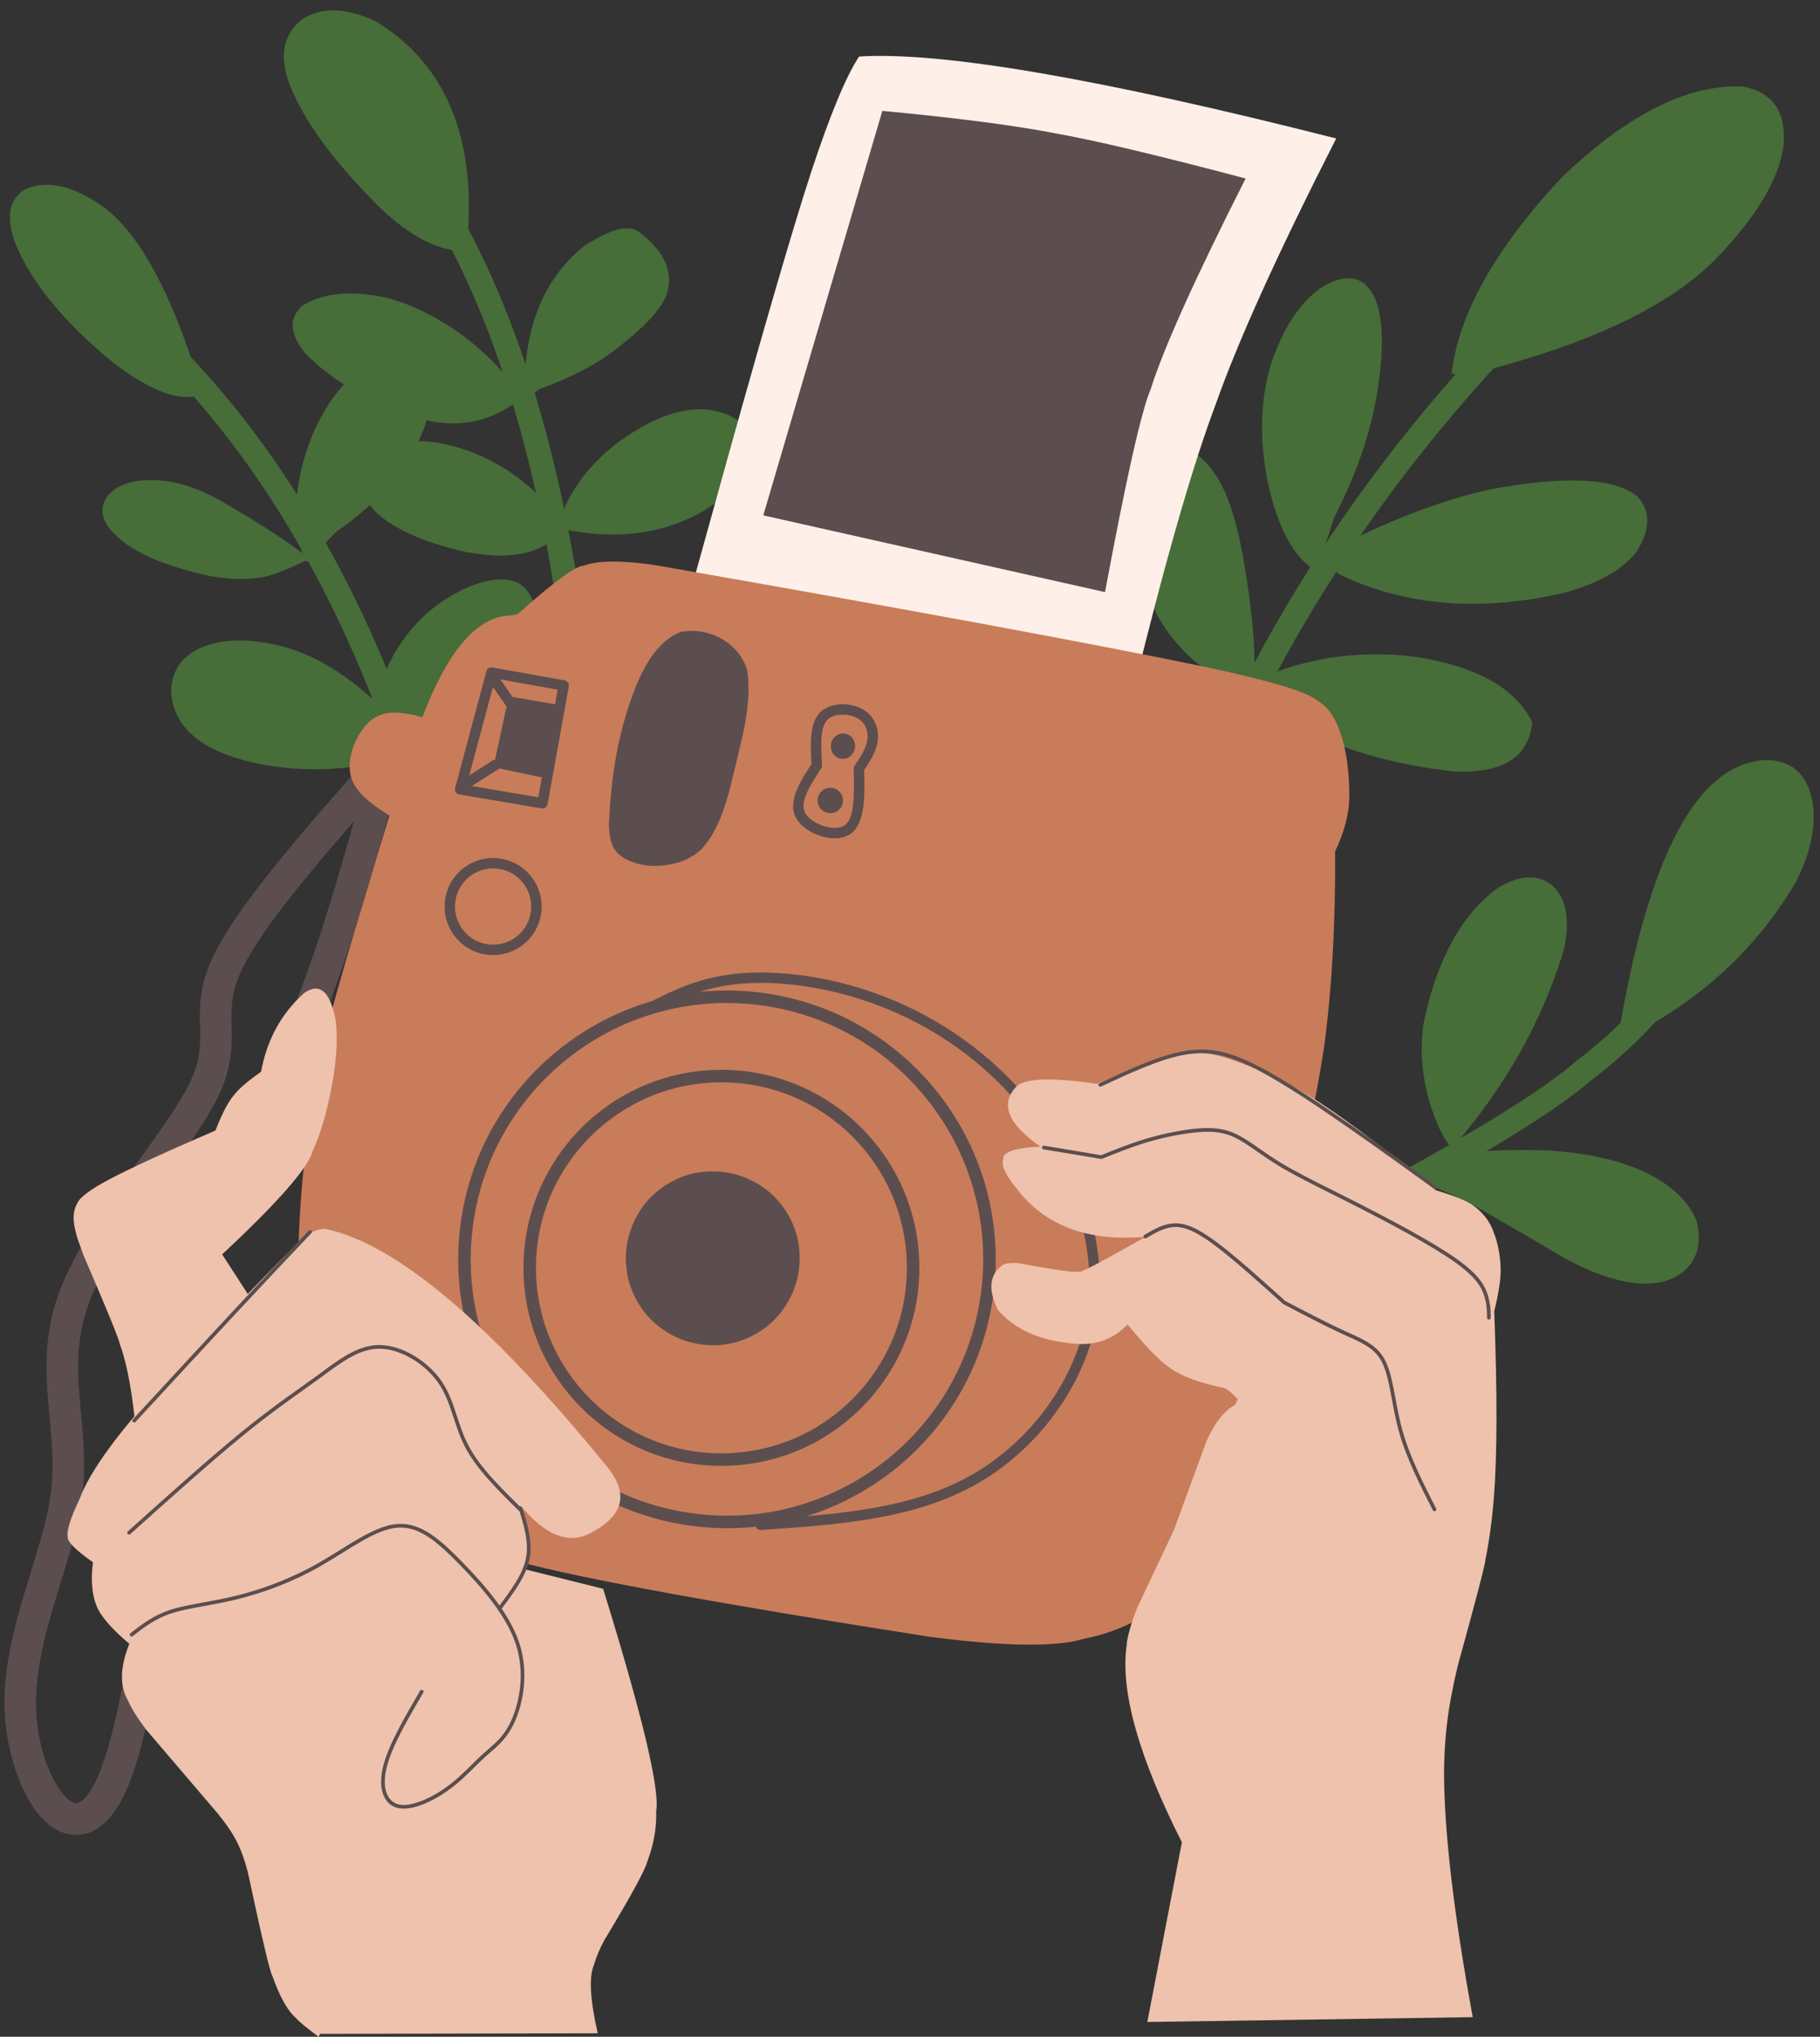
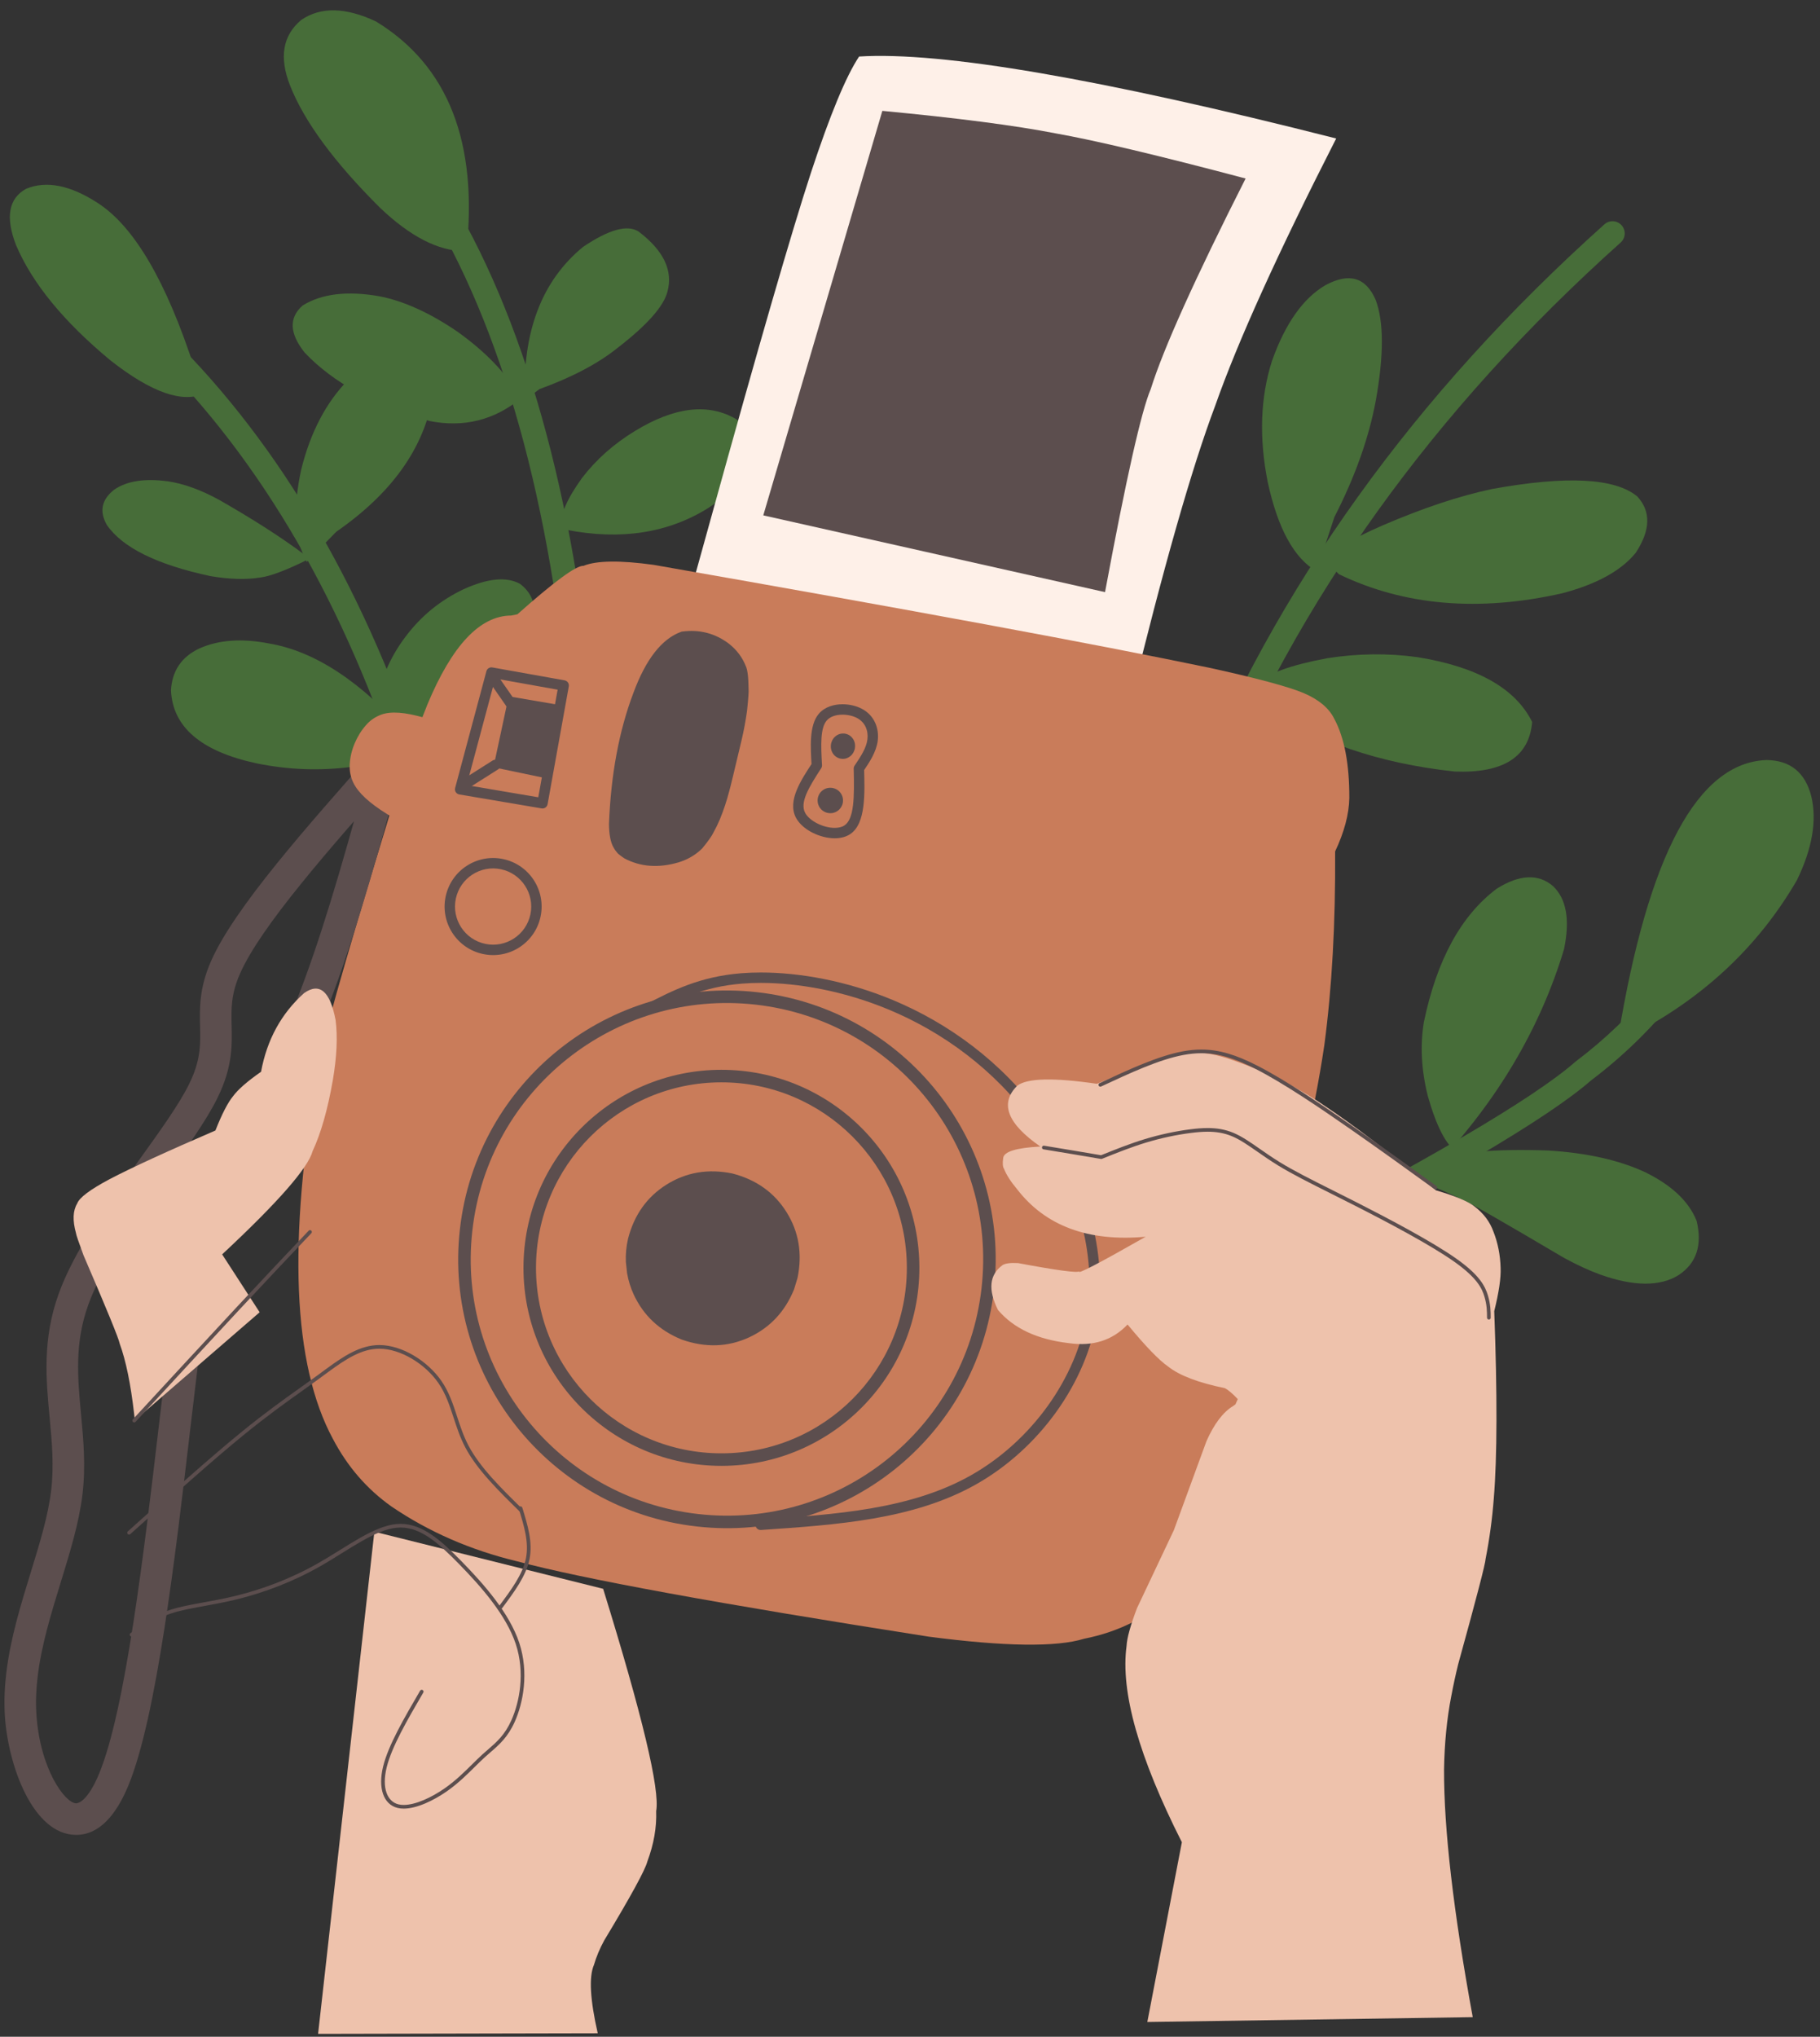
<svg xmlns="http://www.w3.org/2000/svg" height="2770.6" preserveAspectRatio="xMidYMid meet" version="1.0" viewBox="-707.6 -211.0 2476.7 2770.6" width="2476.7" zoomAndPan="magnify">
  <rect x="-707.6" y="-211.0" width="2476.7" height="2770.6" fill="#333333" stroke="none" />
  <g>
    <g fill="#476d39" id="change1_11">
      <path d="M780.682,1809.179L780.682,1809.179Q747.987,1652.965,787.545,1348.727C787.555,1348.65,787.565,1348.576,787.576,1348.5L787.576,1348.5Q824.082,1095.094,910.603,880.843L910.599,880.854Q1087.614,441.624,1475.695,94.182C1482.521,88.071,1493.008,88.651,1499.118,95.476C1505.229,102.302,1504.649,112.788,1497.824,118.899L1497.824,118.899Q1115.497,461.189,941.369,893.255L941.365,893.265Q856.347,1103.796,820.413,1353.231L820.444,1353.004Q781.61,1651.669,813.154,1802.383C815.03,1811.35,809.283,1820.141,800.316,1822.017C791.349,1823.894,782.559,1818.146,780.682,1809.179 Z" />
    </g>
    <g fill="#476d39" id="change1_5">
      <path d="M-217.022,-101.739L-217.022,-101.739Q184.703,298.659,102.046,1498.467C101.417,1507.606,93.497,1514.505,84.358,1513.875C75.218,1513.246,68.32,1505.326,68.949,1496.187L68.949,1496.187Q150.566,311.474,-240.442,-78.241C-246.931,-84.708,-246.948,-95.211,-240.481,-101.7C-234.014,-108.188,-223.511,-108.206,-217.022,-101.739 Z" />
    </g>
    <g fill="#476d39" id="change1_12">
      <path d="M-550.888,178.767L-550.888,178.767Q-305.545,379.605,-167.12,734.442L-167.182,734.286Q-23.705,1091.362,-14.021,1548.216C-13.827,1557.375,-21.095,1564.958,-30.254,1565.152C-39.413,1565.346,-46.995,1558.079,-47.189,1548.919L-47.189,1548.919Q-56.745,1098.116,-197.965,746.655C-197.986,746.603,-198.006,746.551,-198.027,746.499L-198.027,746.499Q-333.29,399.766,-571.902,204.438C-578.991,198.635,-580.033,188.184,-574.23,181.095C-568.427,174.006,-557.976,172.964,-550.888,178.767 Z" />
    </g>
    <g fill="#476d39" id="change1_7">
      <path d="M716.126,1850.416L716.126,1850.416Q711.15,1737.838,859.244,1594.531C859.321,1594.456,859.4,1594.381,859.479,1594.308L859.479,1594.308Q916.509,1541.239,993.816,1492.61C994.215,1492.359,994.624,1492.125,995.042,1491.91L995.042,1491.91Q1349.965,1308.764,1436.039,1233.442C1436.34,1233.179,1436.651,1232.926,1436.97,1232.686L1436.97,1232.686Q1558.387,1141.045,1627.137,997.662C1631.098,989.401,1641.005,985.915,1649.266,989.876C1657.526,993.837,1661.012,1003.744,1657.051,1012.005L1657.051,1012.005Q1584.813,1162.664,1456.956,1259.165L1457.887,1258.408Q1368.771,1336.392,1010.255,1521.391L1011.481,1520.691Q936.819,1567.656,882.079,1618.595L882.314,1618.372Q744.952,1751.293,749.269,1848.95C749.673,1858.103,742.582,1865.85,733.43,1866.255C724.278,1866.659,716.53,1859.568,716.126,1850.416 Z" />
    </g>
    <g fill="#476d39" id="change1_21">
      <path d="M-75.842,130.541Q-128.721,130.368,-190.419,71.673Q-284.083,-21.458,-312.924,-94.792Q-335.491,-152.26,-297.595,-183.92Q-257.973,-210.952,-195.97,-181.806Q-48.562,-91.891,-72.988,132.007 Z" />
    </g>
    <g fill="#476d39" id="change1_17">
      <path d="M6.624,333.101Q1.477,194.024,85.888,124.826Q138.839,89.144,161.58,104.089Q212.51,142.86,200.641,185.883Q192.988,215.626,133.267,261.895Q93.325,294.084,26.5,318.314 Z" />
    </g>
    <g fill="#476d39" id="change1_4">
      <path d="M1.516,330.72Q-53.358,375.572,-123.128,361.675Q-234.955,329.859,-292.918,268.741Q-324.203,229.481,-295.723,204.555Q-257.13,180.598,-191.908,191.913Q-141.694,201.501,-84.8,240.397Q-27.602,281.41,-2.468,325.946 Z" />
    </g>
    <g fill="#476d39" id="change1_22">
      <path d="M56.683,504.546Q53.078,482.773,84.429,439.19Q113.266,401.58,156.331,375.362Q238.055,325.428,295.303,359.793Q321.334,381.575,310.485,418.157Q299.171,451.694,256.442,479.911Q174.206,531.308,63.401,509.758 Z" />
    </g>
    <g fill="#476d39" id="change1_19">
-       <path d="M54.827,512.675Q16.536,558.607,-78.671,538.768Q-193.883,511.28,-216.193,456.644Q-224.959,425.115,-191.506,402.648Q-161.948,383.786,-112.194,391.233Q-60.892,400.054,-13.991,430.769Q41.514,469.895,50.673,499.105 Z" />
-     </g>
+       </g>
    <g fill="#476d39" id="change1_13">
      <path d="M-429.488,324.149Q-473.809,344.7,-557.047,279.442Q-652.975,200.063,-686.016,121.85Q-707.628,65.27,-671.965,45.779Q-630.81,28.743,-574.722,65.051Q-500.045,113.088,-442.65,290.994 Z" />
    </g>
    <g fill="#476d39" id="change1_14">
      <path d="M-288.912,550.256Q-333.023,572.087,-353.469,574.592Q-382.052,579.315,-421.299,572.668Q-530.484,549.3,-562.229,503.009Q-577.939,475.379,-552.306,455.196Q-526.437,437.29,-479.17,443.74Q-447.024,448.421,-409.285,469.018Q-339.321,508.969,-292.618,543.97 Z" />
    </g>
    <g fill="#476d39" id="change1_8">
      <path d="M-290.13,553.409Q-315.192,508.275,-297.737,427.897Q-278.878,351.552,-233.51,305.458Q-183.35,254.127,-158.533,263.323Q-116.058,282.027,-118.982,330.043Q-137.807,434.688,-249.974,512.317 Z" />
    </g>
    <g fill="#476d39" id="change1_10">
      <path d="M-149.932,797.955Q-180.546,826.053,-229.383,832.216Q-294.328,840.619,-359.03,827.275Q-471.604,802.886,-474.937,727.944Q-472.627,688.416,-436.713,671.293Q-397.544,653.512,-341.732,664.268Q-246.64,680.258,-149.835,791.725 Z" />
    </g>
    <g fill="#476d39" id="change1_18">
      <path d="M-182.538,822.434Q-201.562,793.479,-194.662,744.716Q-186.687,695.97,-155.79,655.148Q-124.184,612.999,-76.747,590.551Q-27.377,568.065,0.034,583.231Q41.999,614.634,-5.36,689.542Q-46.938,754.591,-166.161,831.637 Z" />
    </g>
    <g fill="#476d39" id="change1_1">
-       <path d="M991.378,732.893Q900.849,695.102,861.534,614.879Q818.048,524.429,845.702,437.827Q862.704,395.64,894.896,396.175Q927.945,401.303,953.239,446.024Q973.642,483.644,985.879,557.543Q1003.492,663.332,998.264,715.741 Z" />
-     </g>
+       </g>
    <g fill="#476d39" id="change1_20">
      <path d="M1004.89,718.164Q1024.434,698.216,1098.608,684.353Q1161.248,674.603,1221.293,682.93Q1343.461,702.612,1377.383,771.07Q1371.417,842.291,1272.099,838.538Q1117.555,821.878,1011.743,749.715 Z" />
    </g>
    <g fill="#476d39" id="change1_2">
      <path d="M1084.071,566.127Q1038.166,539.703,1017.537,444.714Q999.61,354.447,1023.313,280.076Q1050.497,203.433,1096.38,176.758Q1144.559,150.958,1164.416,196.923Q1181.211,241.264,1164.632,333.852Q1150.418,410.314,1108.263,492.353 Z" />
    </g>
    <g fill="#476d39" id="change1_3">
      <path d="M1096.493,552.818Q1106.78,532.818,1173.601,503.837Q1255.757,468.396,1322.82,454.2Q1475.033,426.604,1520.513,464.376Q1548.59,494.857,1518.39,540.923Q1488.689,577.535,1418.142,596.081Q1248.136,634.368,1114.638,570.226 Z" />
    </g>
    <g fill="#476d39" id="change1_15">
-       <path d="M1267.633,297.243Q1282.429,174.895,1417.793,30.219Q1552.796,-99.181,1665.041,-93.108Q1724.696,-81.634,1719.627,-13.806Q1711.844,49.601,1638.639,129.094Q1543.871,237.404,1285.646,299.976 Z" />
-     </g>
+       </g>
    <g fill="#476d39" id="change1_9">
      <path d="M1494.581,1199.341Q1555.654,827.996,1696.479,822.858Q1744.73,823.579,1757.233,872.078Q1769.08,921.726,1737.659,986.364Q1657.968,1123.439,1508.832,1199.107 Z" />
    </g>
    <g fill="#476d39" id="change1_16">
      <path d="M1274.651,1355.922Q1253.066,1341.89,1235.505,1280.313Q1222.166,1227.403,1230.013,1179.553Q1256.4,1052.346,1329.391,997.738Q1375.811,968.85,1405.642,994.245Q1433.306,1020.292,1420.73,1080.314Q1372.26,1241.204,1246.756,1374.552 Z" />
    </g>
    <g fill="#476d39" id="change1_6">
      <path d="M1249.444,1368.079Q1287.97,1350.21,1398.908,1354.026Q1478.025,1358.765,1531.55,1383.748Q1585.456,1410.262,1601.196,1449.75Q1613.098,1499.206,1576.936,1523.362Q1538.686,1547.264,1470.005,1522.795Q1447.536,1514.674,1420.468,1499.93Q1292.031,1424.109,1285.356,1422.53Q1251.288,1405.094,1212.599,1392.138 Z" />
    </g>
    <g fill="#fef0e8" id="change2_1">
      <path d="M230.043,601.315L259.484,495.211Q356.487,144.536,395.985,23.846Q434.878,-94.173,461.481,-134.097Q630.038,-144.684,1110.723,-22.62Q991.853,210.565,946.215,340.478Q898.115,468.014,829.508,749.725L230.043,601.315" />
    </g>
    <g fill="#5c4e4e" id="change3_12">
      <path d="M493.116,-60.181L331.098,490.048L796.163,594.469Q839.133,363.229,858.386,318.154Q884.248,235.611,987.453,31.834Q810.483,-15.085,728.691,-29.625Q645.704,-45.756,493.116,-60.181" />
    </g>
    <g fill="#eec2ac" id="change4_3">
      <path d="M-274.738,2555.671L105.802,2554.87Q90.165,2486.13,100.632,2461.926Q105.564,2445.155,114.552,2428.677Q168.944,2338.47,173.354,2321.142Q186.52,2285.816,185.335,2252.673Q193.312,2209.104,113.168,1950.259L-198.157,1872.633L-274.738,2555.671" />
    </g>
    <g fill="#c97c5a" id="change5_1">
      <path d="M-3.475,624.591L-12.029,626.329Q-75.809,626.658,-126.147,747.712Q-153.681,816.372,-182.028,912.551Q-270.019,1200.25,-275.398,1244.331Q-336.571,1594.461,-254.612,1746.271Q-224.977,1802.753,-175.099,1838.144Q-98.715,1890.117,-3.522,1912.949Q128.611,1948.479,556.518,2015.383Q711.304,2035.588,767.655,2018.193Q910.967,1989.828,970.537,1826.348Q984.306,1691.739,1007.743,1583.553Q1073.496,1354.361,1094.617,1210.448Q1110.118,1094.287,1109.276,947.212Q1127.977,907.502,1128.591,874.57Q1128.781,805.216,1108.053,766.693Q1097.437,745.032,1066.384,731.771Q1034.751,718.51,937.416,697.222Q709.735,649.793,182.045,557.391Q113.036,547.847,86.435,558.704Q71.637,557.801,-3.475,624.591" />
    </g>
    <g fill="#5c4e4e" id="change3_14">
      <path d="M645.027,1543.33L645.027,1543.33C622.247,1744.013,441.092,1888.231,240.407,1865.45L240.407,1865.45C39.721,1842.67,-104.5,1661.517,-81.72,1460.834L-81.72,1460.834C-58.94,1260.151,122.215,1115.934,322.901,1138.714L322.901,1138.714C523.586,1161.494,667.807,1342.647,645.027,1543.33L645.027,1543.33 M628.091,1541.407L628.091,1541.407C649.81,1350.078,512.31,1177.369,320.978,1155.65L320.978,1155.65C129.646,1133.931,-43.066,1271.428,-64.784,1462.757L-64.784,1462.757C-86.503,1654.086,50.997,1826.795,242.329,1848.514L242.329,1848.514C433.661,1870.233,606.373,1732.736,628.091,1541.407 Z" />
    </g>
    <g fill="#5c4e4e" id="change3_1">
      <path d="M543.509,1513.318L543.509,1513.318C543.685,1662.09,423.224,1782.838,274.451,1783.014L274.451,1783.014C125.679,1783.191,4.931,1662.73,4.755,1513.957L4.755,1513.957C4.578,1365.185,125.039,1244.438,273.812,1244.261L273.812,1244.261C422.584,1244.084,543.332,1364.545,543.509,1513.318L543.509,1513.318 M526.464,1513.338L526.464,1513.338C526.298,1373.979,413.191,1261.14,273.832,1261.306L273.832,1261.306C134.473,1261.471,21.634,1374.578,21.799,1513.937L21.799,1513.937C21.965,1653.296,135.072,1766.135,274.431,1765.969L274.431,1765.969C413.79,1765.804,526.629,1652.697,526.464,1513.338 Z" />
    </g>
    <g fill="#5c4e4e" id="change3_15">
      <path d="M377.719,1527.281L373.051,1542.688Q354.643,1588.254,311.776,1608.222Q268.663,1628.11,220.344,1611.309Q174.777,1592.901,154.809,1550.034Q148.435,1536.196,145.75,1520.994L144.094,1505.619Q143.413,1489.988,147.055,1474.008Q159.611,1425.285,199.67,1400.258Q239.729,1375.23,289.023,1385.312Q337.747,1397.868,362.774,1437.927Q387.801,1477.986,377.719,1527.281" />
    </g>
    <g fill="#5c4e4e" id="change3_25">
      <path d="M-164.237,836.08L-164.237,836.08C-260.727,945.021,-352.637,1049.215,-380.954,1113.383L-380.954,1113.383C-393.368,1141.514,-392.963,1161.126,-392.406,1184.143L-392.406,1184.143C-391.814,1208.566,-391.075,1236.362,-407.667,1273.96L-407.667,1273.96C-408.953,1276.875,-410.336,1279.834,-411.826,1282.849L-411.826,1282.849C-427.258,1314.079,-454.718,1352.16,-482.593,1390.933L-482.593,1390.933C-516.151,1437.613,-551.211,1486.479,-573.798,1532.188L-573.798,1532.188C-579.053,1542.824,-583.553,1553.136,-587.157,1563.056L-587.157,1563.055C-606.198,1615.451,-602.126,1661.549,-597.332,1712.768L-597.332,1712.768C-594.175,1746.496,-590.698,1782.878,-595.386,1821.97L-595.386,1821.97C-600.033,1860.724,-612.64,1901.442,-624.847,1941.086L-624.847,1941.086C-638.184,1984.399,-651.254,2027.045,-656.361,2069.637L-656.361,2069.637C-658.389,2086.552,-659.127,2103.251,-658.135,2119.733L-658.135,2119.733C-653.588,2195.314,-618.912,2242.056,-603.901,2242.056L-603.901,2242.056C-601.023,2242.056,-588.11,2238.96,-572.666,2201.561L-572.666,2201.561C-537.103,2115.448,-512.168,1905.109,-491.153,1726.189L-491.153,1726.189C-484.094,1666.085,-477.504,1609.967,-471.12,1564.542L-471.12,1564.542C-446.302,1387.95,-424.095,1365.003,-391.635,1347.876L-400.732,1357.088C-363.423,1284.174,-326.69,1212.347,-293.638,1122.855L-293.638,1122.855C-260.475,1033.062,-230.912,925.223,-201.032,816.163L-164.237,836.08 M-196.395,807.597C-189.774,800.121,-178.874,798.195,-170.092,802.949C-161.309,807.703,-156.962,817.883,-159.601,827.514L-159.601,827.514C-189.344,936.074,-219.405,1045.853,-253.34,1137.738L-253.34,1137.738C-287.387,1229.924,-325.227,1303.833,-362.49,1376.657C-364.503,1380.59,-367.68,1383.807,-371.588,1385.869L-371.588,1385.869C-382.373,1391.56,-403.411,1391.43,-428.58,1570.52L-428.58,1570.52C-434.881,1615.358,-441.41,1670.933,-448.488,1731.2L-448.488,1731.2C-469.046,1906.226,-494.488,2124.8,-532.96,2217.959L-532.96,2217.959C-549.113,2257.071,-572.105,2285.014,-603.901,2285.014L-603.901,2285.014C-663.09,2285.014,-696.967,2189.61,-701.016,2122.313L-701.016,2122.313C-702.188,2102.828,-701.291,2083.514,-699.013,2064.523L-699.013,2064.523C-693.367,2017.437,-679.03,1971.074,-665.903,1928.445L-665.903,1928.445C-653.409,1887.867,-642.137,1851.035,-638.038,1816.856L-638.038,1816.856C-633.978,1782.993,-636.896,1751.043,-640.103,1716.771L-640.103,1716.771C-644.853,1666.025,-650.253,1610.907,-627.532,1548.383L-627.532,1548.383C-623.286,1536.698,-618.121,1524.918,-612.311,1513.158L-612.311,1513.158C-587.849,1463.653,-550.485,1411.778,-517.473,1365.858L-517.473,1365.858C-488.742,1325.893,-463.833,1291.127,-450.339,1263.819L-450.339,1263.819C-449.117,1261.345,-447.997,1258.947,-446.968,1256.616L-446.968,1256.616C-434.377,1228.085,-434.792,1208.274,-435.351,1185.183L-435.351,1185.183C-435.94,1160.875,-436.679,1133.255,-420.256,1096.04L-420.256,1096.04C-388.488,1024.054,-290.151,913.452,-196.395,807.597 Z" />
    </g>
    <g fill="#c97c5a" id="change5_2">
      <path d="M-174.223,900.613L-180.644,896.483Q-216.858,874.165,-226.612,854.036Q-232.419,842.586,-231.685,828.428Q-230.866,814.18,-224.951,800.176Q-219.035,786.171,-209.804,775.722Q-201.24,765.616,-188.48,761.002Q-169.084,754.035,-130.578,765.266L-174.223,900.613" />
    </g>
    <g fill="#5c4e4e" id="change3_5">
      <path d="M181.684,1161.451L181.684,1161.451L181.684,1161.452L171.36,1155.162C207.428,1136.551,244.511,1117.373,301.349,1112.891L301.349,1112.891C309.752,1112.228,318.573,1111.888,327.737,1111.888L327.737,1111.888C380.27,1111.888,444.587,1123.083,507.86,1149.527L507.86,1149.527C582.185,1180.591,655.193,1232.754,709.722,1308.089L709.722,1308.089C764.102,1383.217,800.477,1481.983,785.848,1576.514L785.848,1576.514C771.233,1670.964,705.843,1760.078,620.613,1808.206L620.613,1808.206C535.442,1856.299,430.639,1863.27,327.966,1870.225C324.066,1870.489,320.69,1867.542,320.426,1863.641C320.162,1859.741,323.109,1856.365,327.01,1856.101L327.01,1856.101C430.471,1849.092,531.8,1842.099,613.652,1795.879L613.652,1795.879C695.444,1749.693,757.963,1664.145,771.859,1574.35L771.859,1574.35C785.741,1484.637,751.228,1389.575,698.255,1316.389L698.255,1316.389C645.431,1243.41,574.622,1192.773,502.401,1162.589L502.401,1162.589C440.871,1136.873,378.411,1126.044,327.737,1126.044L327.737,1126.044C318.922,1126.044,310.473,1126.372,302.462,1127.004L302.462,1127.004C248.672,1131.245,213.767,1149.21,177.851,1167.742C175.657,1168.874,173.031,1168.781,170.923,1167.496C168.814,1166.211,167.527,1163.921,167.527,1161.452L167.527,1161.452L167.527,1161.451C167.527,1157.542,170.696,1154.373,174.606,1154.373C178.515,1154.373,181.684,1157.542,181.684,1161.451 Z" />
    </g>
    <g fill="#5c4e4e" id="change3_13">
      <path d="M396.869,830.634L396.869,830.634C395.444,805.783,393.203,775.545,406.768,759.812L406.768,759.812C414.874,750.41,427.47,746.998,438.953,746.998L438.953,746.998C448.169,746.998,457.582,749.166,465.125,753.108L465.125,753.108C482.845,762.37,488.815,780.443,486.868,796.398L486.868,796.398C484.948,812.124,475.314,826.182,467.086,838.412L468.289,834.286L468.293,834.426L468.293,834.428C469.109,867.686,471.004,909.326,449.319,923.675L449.319,923.675C443.141,927.763,435.66,929.324,428.283,929.324L428.283,929.324C408.692,929.324,384.517,918.09,375.626,901.505L375.626,901.505C363.177,878.283,383.21,849.118,398.002,826.37L396.869,830.634 M411.002,829.823C411.089,831.329,410.692,832.822,409.87,834.087L409.87,834.087C392.603,860.642,380.579,880.782,388.102,894.816L388.102,894.816C393.861,905.558,412.325,915.168,428.283,915.168L428.283,915.168C433.823,915.168,438.323,913.976,441.507,911.87L441.507,911.87C454.897,903.009,455.082,873.115,454.141,834.775L454.141,834.777L454.137,834.637C454.101,833.169,454.522,831.728,455.34,830.511L455.34,830.511C464.066,817.539,471.386,806.396,472.816,794.683L472.816,794.683C474.217,783.198,469.931,771.593,458.568,765.654L458.568,765.654C453.253,762.876,446.128,761.154,438.953,761.154L438.953,761.154C429.754,761.154,421.904,763.936,417.49,769.056L417.49,769.056C408.613,779.351,409.4,801.894,411.002,829.823 Z" />
    </g>
    <g fill="#5c4e4e" id="change3_24">
      <path d="M455.792,806.758L455.256,809.048Q453.027,815.868,447.198,819.204Q441.334,822.53,434.472,820.567Q427.982,818.341,424.879,812.298Q423.888,810.346,423.4,808.159L423.055,805.937Q422.844,803.668,423.234,801.304Q424.623,794.083,430.023,790.039Q435.423,785.994,442.371,786.97Q449.258,788.312,453.045,793.895Q456.832,799.479,455.792,806.758" />
    </g>
    <g fill="#5c4e4e" id="change3_3">
      <path d="M439.355,880.853L438.797,883.14Q436.474,889.94,430.375,893.199Q424.239,896.447,417.05,894.381Q410.25,892.058,406.991,885.959Q405.95,883.99,405.436,881.792L405.071,879.56Q404.846,877.283,405.25,874.921Q406.694,867.707,412.342,863.732Q417.991,859.757,425.269,860.835Q432.483,862.278,436.458,867.927Q440.433,873.575,439.355,880.853" />
    </g>
    <g fill="#5c4e4e" id="change3_21">
      <path d="M-82.163,529.382L-82.163,529.382L-82.163,529.382L-82.163,529.382L-82.163,529.382L-82.163,529.382L-82.163,529.382L-82.163,529.382L-82.163,529.382L-82.163,529.382 M-82.163,546.514L-82.163,546.514L-82.163,546.514L-82.163,546.514L-82.163,546.514L-82.163,546.514L-82.163,546.514L-82.163,546.514L-82.163,546.514 Z" />
    </g>
    <g fill="#5c4e4e" id="change3_7">
      <path d="M28.032,1035.793L28.032,1035.793C20.515,1071.468,-14.5,1094.293,-50.175,1086.776L-50.175,1086.776C-85.85,1079.259,-108.677,1044.246,-101.16,1008.571L-101.16,1008.571C-93.643,972.896,-58.629,950.071,-22.954,957.588L-22.954,957.588C12.722,965.105,35.549,1000.119,28.032,1035.793L28.032,1035.793 M14.179,1032.874L14.179,1032.874C20.085,1004.85,2.153,977.345,-25.872,971.44L-25.872,971.44C-53.898,965.535,-81.403,983.466,-87.308,1011.49L-87.308,1011.49C-93.213,1039.514,-75.282,1067.019,-47.256,1072.924L-47.256,1072.924C-19.231,1078.83,8.275,1060.898,14.179,1032.874 Z" />
    </g>
    <g fill="#5c4e4e" id="change3_2">
      <path d="M-144.328,626.19L-144.328,626.19L-144.328,626.19L-144.328,626.19L-144.328,626.19L-144.328,626.19L-144.328,626.19L-144.328,626.19L-144.328,626.19L-144.328,626.19 M-144.328,640.346L-144.328,640.346L-144.328,640.346L-144.328,640.346L-144.328,640.346L-144.328,640.346L-144.328,640.346L-144.328,640.346L-144.328,640.346 Z" />
    </g>
    <g fill="#5c4e4e" id="change3_8">
      <path d="M-144.328,626.19L-144.328,626.19L-144.328,626.19L-144.328,626.19L-144.328,626.19L-144.328,626.19L-144.328,626.19L-144.328,626.19L-144.328,626.19L-144.328,626.19 M-144.328,640.346L-144.328,640.346L-144.328,640.346L-144.328,640.346L-144.328,640.346L-144.328,640.346L-144.328,640.346L-144.328,640.346L-144.328,640.346 Z" />
    </g>
    <g fill="#5c4e4e" id="change3_10">
      <path d="M-144.328,626.19L-144.328,626.19L-144.328,626.19L-144.328,626.19L-144.328,626.19L-144.328,626.19L-144.328,626.19L-144.328,626.19L-144.328,626.19L-144.328,626.19 M-144.328,640.346L-144.328,640.346L-144.328,640.346L-144.328,640.346L-144.328,640.346L-144.328,640.346L-144.328,640.346L-144.328,640.346L-144.328,640.346 Z" />
    </g>
    <g fill="#5c4e4e" id="change3_4">
      <path d="M-32.015,705.709L-32.015,705.709L-74.569,864.549L-80.224,855.739L31.798,874.713L23.65,880.438L52.498,720.191L58.219,728.413L-40.097,710.845L-32.015,705.709 M-45.689,702.045C-44.737,698.494,-41.226,696.263,-37.607,696.909L-37.607,696.909L60.71,714.477C62.559,714.808,64.201,715.86,65.274,717.402C66.348,718.944,66.764,720.85,66.431,722.699L66.431,722.699L37.582,882.946C36.895,886.765,33.26,889.319,29.434,888.671L29.434,888.671L-82.588,869.697C-84.553,869.364,-86.287,868.218,-87.363,866.541C-88.44,864.864,-88.759,862.811,-88.243,860.886L-88.243,860.886L-45.689,702.045 Z" />
    </g>
    <g fill="#5c4e4e" id="change3_26">
      <path d="M-15.401,736.195L-25.747,784.447L-36.092,832.699Q-1.191,839.989,33.71,847.279Q41.995,797.345,50.279,747.412Q17.439,741.803,-15.401,736.195" />
    </g>
    <g fill="#5c4e4e" id="change3_16">
      <path d="M-32.609,704.693L-32.609,704.693L-6.966,741.582L-18.589,749.662L-44.233,712.773L-32.609,704.693 M-44.233,712.773C-46.464,709.563,-45.671,705.153,-42.461,702.921C-39.251,700.69,-34.84,701.483,-32.609,704.693L-32.609,704.693L-6.966,741.582C-4.734,744.791,-5.528,749.202,-8.737,751.433C-11.947,753.665,-16.358,752.872,-18.589,749.662L-18.589,749.662L-44.233,712.773 Z" />
    </g>
    <g fill="#5c4e4e" id="change3_22">
      <path d="M-79.16,850.101L-79.16,850.101L-37.212,823.537C-33.91,821.446,-29.537,822.428,-27.445,825.73C-25.354,829.033,-26.336,833.406,-29.639,835.497L-29.639,835.497L-71.587,862.061C-74.889,864.153,-79.262,863.171,-81.353,859.868C-83.445,856.566,-82.463,852.193,-79.16,850.101 Z" />
    </g>
    <g fill="#5c4e4e" id="change3_18">
      <path d="M220.145,648.202L219.409,648.414Q179.685,662.73,154.185,731.975Q125.052,808.991,121.104,909.928Q121.341,931.426,127.212,941.63Q129.153,945.436,132.031,948.6Q133.05,950.555,142.221,956.745Q174.911,974.028,215.812,962.066Q234.854,956.189,248.071,943.024Q260.197,928.186,263.099,921.784Q267.999,913.082,271.903,903.798Q279.593,885.138,284.745,865.257Q286.374,860.148,301.479,796.207Q306.15,776.35,308.947,756.292Q311.613,731.229,311.074,726.222Q310.835,701.987,307.129,694.695Q300.201,677.39,284.851,665.054Q256.487,643.226,220.145,648.202" />
    </g>
    <g fill="#eec2ac" id="change4_1">
-       <path d="M2.035,1839.096L6.306,1843.389Q56.294,1899.759,100.449,1871.915Q162.094,1837.656,118.519,1784.133Q-120.243,1490.935,-264.646,1460.712Q-283.112,1459.926,-304.298,1481.541Q-383.474,1561.102,-481.386,1666.888Q-578.468,1771.184,-599.593,1828.75Q-618.495,1868.248,-615.324,1880.762Q-614.858,1890.478,-581.139,1914.106Q-586.277,1954.117,-573.618,1979.194Q-562.182,1999.431,-531.581,2025.006Q-550.438,2071.918,-533.908,2101.32Q-526.721,2117.959,-508.715,2141.832L-410.825,2256.486Q-393.862,2277.276,-385.083,2294.729Q-376.3,2312.195,-370.22,2336.205Q-341.817,2469.265,-336.959,2476.894Q-321.914,2519.445,-304.988,2533.974Q-298.078,2541.959,-274.06,2559.62L-92.849,2221.891Q-21.139,2161.25,-1.528,2116.712Q18.381,2061.932,-23.475,1981.362Q6.678,1937.069,9.869,1913.205Q15.181,1889.648,2.035,1839.096" />
-     </g>
+       </g>
    <g fill="#eec2ac" id="change4_4">
      <path d="M973.639,1699.323L970.45,1701.618Q949.858,1714.085,934.177,1749.459L889.846,1870.436L839.595,1976.698Q826.281,2011.845,825.462,2027.932Q812.757,2121.224,900.719,2294.983L853.696,2539.514L1296.546,2532.932Q1257.072,2317.776,1257.492,2195.869Q1258.398,2142.312,1267.228,2096.821Q1271.497,2073.973,1276.83,2052.491Q1313.887,1918.45,1314.039,1909.502Q1322.025,1868.969,1325.212,1827.055Q1332.152,1742.233,1325.802,1572.547Q1335.337,1534.205,1334.471,1513.678Q1333.685,1487.113,1324.721,1464.458Q1317.438,1444.194,1299.102,1430.294Q1286.924,1420.191,1246.416,1408.16Q1152.309,1331.204,1093.53,1292.245Q1036.042,1253.049,962.666,1228.669Q929.784,1218.205,907.356,1221.348Q892.233,1220.09,785.126,1263.307Q696.784,1250.377,676.725,1265.864Q640.414,1301.735,708.154,1348.659Q658.689,1351.217,657.544,1364.408Q656.014,1375.059,658.722,1378.987Q663.541,1391.273,676.426,1406.615Q734.428,1481.878,851.448,1471.345Q755.17,1526.176,761.161,1518.241Q758.388,1522.259,677.882,1507.204Q662.733,1506.3,656.808,1509.851Q629.754,1529.388,650.461,1570.946Q682.416,1608.649,747.222,1616.11Q796.243,1623.019,826.799,1590.703Q863.514,1635.118,882.007,1647.9Q905.154,1666.235,959.068,1677.286Q965.963,1680.701,976.779,1692.22L973.639,1699.323" />
    </g>
    <g fill="#eec2ac" id="change4_2">
      <path d="M-524.099,1720.998L-525.074,1712.342Q-531.989,1651.67,-544.648,1616.955Q-546.41,1606.779,-593.945,1496.558Q-603.896,1469.809,-604.23,1466.306Q-611.355,1440.586,-602.572,1426.188Q-598.408,1414.298,-558.415,1393.01Q-513.741,1369.64,-414.443,1326.808Q-401.145,1293.125,-390.433,1280.156Q-380.445,1266.496,-352.345,1246.92Q-340.339,1181.571,-293.791,1139.899Q-262.039,1117.637,-250.902,1176.764Q-246.545,1210.766,-254.71,1258.511Q-265.203,1318.439,-282.167,1354.821Q-291.293,1389.057,-405.28,1495.335L-354.273,1574.065L-524.099,1720.998" />
    </g>
    <g fill="#5c4e4e" id="change3_19">
      <path d="M-529.464,1874.006L-529.464,1874.006L-529.464,1874.007L-533.634,1872.146C-477.788,1822.034,-421.879,1771.864,-378.626,1736.661L-378.626,1736.661C-346.529,1710.537,-321.401,1692.656,-299.09,1676.779L-299.09,1676.779C-291.328,1671.255,-283.877,1665.952,-276.624,1660.653L-276.624,1660.653C-274.308,1658.961,-272.079,1657.318,-269.786,1655.628L-269.786,1655.628C-267.504,1653.947,-265.343,1652.355,-263.076,1650.698L-263.076,1650.698C-240.098,1633.909,-217.316,1618.661,-191.404,1618.661L-191.404,1618.661C-191.47,1618.661,-191.183,1618.661,-191.249,1618.661L-191.25,1618.661C-160.362,1618.734,-125.719,1640.432,-107.033,1667.315L-107.033,1667.315C-96.527,1682.43,-91.056,1699.196,-85.558,1715.989L-85.558,1715.989C-81.212,1729.264,-76.846,1742.583,-69.997,1755.568L-69.997,1755.568C-54.401,1785.137,-25.823,1813.196,3.168,1841.625C4.154,1842.592,4.169,1844.175,3.202,1845.161C2.236,1846.147,0.652,1846.163,-0.334,1845.196L-0.334,1845.196C-29.153,1816.935,-58.385,1788.304,-74.421,1757.901L-74.421,1757.901C-81.497,1744.485,-85.982,1730.768,-90.31,1717.545L-90.31,1717.545C-95.843,1700.645,-101.118,1684.587,-111.139,1670.169L-111.139,1670.169C-129.125,1644.295,-162.375,1623.73,-191.261,1623.662L-191.262,1623.662C-191.328,1623.662,-191.338,1623.662,-191.404,1623.662L-191.404,1623.662C-215.453,1623.662,-236.972,1637.819,-260.126,1654.736L-260.126,1654.736C-262.4,1656.398,-264.519,1657.96,-266.82,1659.655L-266.82,1659.655C-269.129,1661.356,-271.331,1662.979,-273.674,1664.691L-273.674,1664.691C-280.956,1670.012,-288.433,1675.333,-296.19,1680.853L-296.19,1680.853C-318.49,1696.722,-343.505,1714.524,-375.469,1740.539L-375.469,1740.539C-418.611,1775.652,-474.411,1825.722,-530.294,1875.869C-531.029,1876.528,-532.082,1876.693,-532.983,1876.291C-533.884,1875.889,-534.465,1874.994,-534.465,1874.007L-534.465,1874.007L-534.465,1874.006C-534.465,1872.626,-533.345,1871.506,-531.964,1871.506C-530.583,1871.506,-529.464,1872.626,-529.464,1874.006 Z" />
    </g>
    <g fill="#5c4e4e" id="change3_9">
      <path d="M-526.05,2012.648L-526.05,2012.648L-526.05,2012.649L-530.089,2010.679C-514.685,1998.648,-498.968,1986.353,-475.4,1978.727L-475.4,1978.727C-462.536,1974.565,-447.378,1971.809,-430.708,1968.773L-430.708,1968.773C-416.938,1966.265,-402.071,1963.556,-386.369,1959.701L-386.369,1959.701C-351.606,1951.167,-312.707,1936.998,-275.071,1915.678L-275.071,1915.678C-265.113,1910.037,-255.239,1903.894,-245.474,1897.818L-245.474,1897.818C-236.051,1891.955,-226.71,1886.143,-217.601,1880.983L-217.601,1880.983C-200.554,1871.326,-183.945,1863.727,-168.414,1862.196L-168.414,1862.196C-166.417,1861.999,-164.438,1861.903,-162.478,1861.903L-162.478,1861.903C-132.557,1861.903,-107.365,1884.399,-79.26,1913.122L-79.26,1913.122C-49.178,1943.866,-14.38,1983.269,-0.992,2023.746L-0.992,2023.746C12.436,2064.345,4.26,2105.693,-7.082,2131.036L-7.082,2131.036C-16.55,2152.194,-28.287,2162.326,-40.353,2172.759L-40.353,2172.759C-42.877,2174.941,-45.357,2177.084,-47.893,2179.391L-47.893,2179.391C-52.344,2183.439,-56.841,2187.881,-61.585,2192.566L-61.585,2192.566C-66.729,2197.647,-72.176,2203.027,-78.027,2208.348L-78.027,2208.348C-84.462,2214.202,-91.453,2220.048,-99.232,2225.505L-99.232,2225.505C-117.491,2238.313,-140.493,2249.259,-158.21,2249.259L-158.21,2249.259C-161.101,2249.259,-163.892,2248.967,-166.512,2248.329L-166.512,2248.329C-185.988,2243.583,-193.35,2221.092,-186.312,2192.166L-186.312,2192.166C-179.236,2163.082,-157.399,2125.712,-135.887,2088.849C-135.191,2087.656,-133.659,2087.253,-132.467,2087.95C-131.274,2088.646,-130.871,2090.177,-131.567,2091.369L-131.567,2091.369C-153.241,2128.51,-174.591,2165.144,-181.453,2193.348L-181.453,2193.348C-188.354,2221.713,-180.407,2239.795,-165.328,2243.47L-165.328,2243.47C-163.156,2243.999,-160.771,2244.258,-158.21,2244.258L-158.21,2244.258C-142.081,2244.258,-120.144,2234.065,-102.104,2221.41L-102.104,2221.41C-94.543,2216.106,-87.723,2210.408,-81.392,2204.649L-81.392,2204.649C-75.62,2199.399,-70.261,2194.107,-65.099,2189.008L-65.099,2189.008C-60.375,2184.342,-55.795,2179.819,-51.258,2175.691L-51.258,2175.691C-48.673,2173.341,-46.136,2171.148,-43.624,2168.976L-43.624,2168.976C-31.654,2158.627,-20.642,2149.093,-11.646,2128.993L-11.646,2128.993C-0.676,2104.479,7.201,2064.443,-5.74,2025.316L-5.74,2025.316C-18.721,1986.067,-52.711,1947.405,-82.835,1916.62L-82.835,1916.62C-111.238,1887.591,-134.994,1866.904,-162.478,1866.904L-162.478,1866.904C-164.274,1866.904,-166.088,1866.992,-167.923,1867.173L-167.923,1867.173C-182.344,1868.594,-198.176,1875.727,-215.136,1885.334L-215.136,1885.334C-224.141,1890.435,-233.389,1896.188,-242.832,1902.064L-242.832,1902.064C-252.578,1908.128,-262.547,1914.332,-272.606,1920.029L-272.606,1920.029C-310.689,1941.603,-350.025,1955.928,-385.177,1964.558L-385.177,1964.558C-401.048,1968.455,-416.054,1971.187,-429.812,1973.693L-429.812,1973.693C-446.578,1976.746,-461.378,1979.446,-473.86,1983.485L-473.86,1983.485C-496.498,1990.81,-511.597,2002.582,-527.011,2014.62C-527.764,2015.208,-528.787,2015.316,-529.646,2014.897C-530.506,2014.478,-531.051,2013.605,-531.051,2012.649L-531.051,2012.649L-531.051,2012.648C-531.051,2011.267,-529.931,2010.148,-528.55,2010.148C-527.169,2010.148,-526.05,2011.267,-526.05,2012.648 Z" />
    </g>
    <g fill="#5c4e4e" id="change3_17">
      <path d="M3.148,1839.898L3.148,1839.898L3.199,1840.062L3.199,1840.062C10.28,1863.022,17.632,1886.761,12.995,1909.838L12.995,1909.838C8.362,1932.897,-8.197,1955.005,-24.233,1976.494C-25.059,1977.601,-26.626,1977.829,-27.732,1977.003C-28.839,1976.177,-29.067,1974.611,-28.241,1973.504L-28.241,1973.504C-11.995,1951.733,3.727,1930.581,8.092,1908.852L8.092,1908.852C12.433,1887.247,5.589,1864.782,-1.58,1841.535L-1.58,1841.535L-1.631,1841.371C-2.037,1840.052,-1.298,1838.652,0.022,1838.245C1.342,1837.838,2.741,1838.578,3.148,1839.898 Z" />
    </g>
    <g fill="#5c4e4e" id="change3_23">
      <path d="M-522.457,1721.441L-522.457,1721.441L-522.457,1721.443L-526.795,1719.746C-475.961,1664.678,-425.106,1609.588,-385.237,1566.819L-385.237,1566.819C-345.364,1524.045,-316.452,1493.566,-287.557,1463.105C-286.607,1462.103,-285.024,1462.061,-284.022,1463.012C-283.02,1463.962,-282.978,1465.545,-283.929,1466.546L-283.929,1466.546C-312.819,1497.003,-341.725,1527.476,-381.579,1570.228L-381.579,1570.228C-421.446,1612.996,-472.275,1668.058,-523.12,1723.139C-523.818,1723.895,-524.909,1724.146,-525.868,1723.771C-526.827,1723.396,-527.458,1722.472,-527.458,1721.443L-527.458,1721.443L-527.458,1721.441C-527.458,1720.061,-526.338,1718.941,-524.957,1718.941C-523.576,1718.941,-522.457,1720.061,-522.457,1721.441 Z" />
    </g>
    <g fill="#5c4e4e" id="change3_11">
      <path d="M715.33,1349.98L715.33,1349.98L715.33,1349.981L713.236,1347.513C726.316,1349.666,739.594,1351.851,752.564,1354.018L752.564,1354.018C765.702,1356.212,778.416,1358.367,791.436,1360.573L790.086,1360.718C809.921,1352.748,829.874,1344.729,850.538,1338.46L850.538,1338.46C871.214,1332.188,892.584,1327.673,912.649,1325.148L912.649,1325.148C920.482,1324.163,928.176,1323.473,935.774,1323.473L935.774,1323.473C947.644,1323.473,959.298,1325.158,970.929,1330.038L970.929,1330.038C982.49,1334.888,993.935,1342.871,1006.748,1351.793L1006.748,1351.793C1014.983,1357.528,1023.829,1363.687,1033.797,1369.82L1033.797,1369.82C1053.045,1381.662,1076.486,1393.41,1106.321,1408.361L1106.321,1408.361C1116.122,1413.273,1126.65,1418.548,1137.887,1424.258L1137.887,1424.258C1183.237,1447.302,1241.017,1477.858,1273.483,1500.652L1273.483,1500.652C1306.135,1523.578,1313.531,1538.89,1317.245,1551.374L1317.245,1551.374C1320.873,1563.565,1320.928,1572.653,1320.986,1581.465C1320.995,1582.846,1319.883,1583.973,1318.502,1583.982C1317.122,1583.992,1315.995,1582.879,1315.986,1581.498L1315.986,1581.498C1315.928,1572.749,1315.864,1564.267,1312.452,1552.8L1312.452,1552.8C1309.126,1541.622,1302.553,1527.174,1270.61,1504.745L1270.61,1504.745C1238.486,1482.191,1181.027,1451.788,1135.622,1428.716L1135.622,1428.716C1124.405,1423.017,1113.876,1417.741,1104.081,1412.832L1104.081,1412.832C1074.313,1397.915,1050.649,1386.059,1031.176,1374.079L1031.176,1374.079C1021.073,1367.863,1012.114,1361.624,1003.89,1355.897L1003.89,1355.897C990.951,1346.888,979.968,1339.254,968.995,1334.649L968.995,1334.649C958.118,1330.086,947.154,1328.474,935.774,1328.474L935.774,1328.474C928.468,1328.474,921.003,1329.138,913.273,1330.11L913.273,1330.11C893.492,1332.599,872.399,1337.055,851.99,1343.246L851.99,1343.246C831.568,1349.441,811.822,1357.374,791.951,1365.358C791.523,1365.53,791.056,1365.581,790.601,1365.504L790.601,1365.504C777.57,1363.295,764.881,1361.145,751.74,1358.95L751.74,1358.95C738.798,1356.789,725.484,1354.597,712.424,1352.448C711.216,1352.249,710.329,1351.205,710.329,1349.981L710.329,1349.981L710.329,1349.98C710.329,1348.599,711.449,1347.479,712.83,1347.479C714.211,1347.479,715.33,1348.599,715.33,1349.98 Z" />
    </g>
    <g fill="#5c4e4e" id="change3_20">
-       <path d="M853.414,1471.044L853.414,1471.044L853.414,1471.045L849.65,1468.887C862.727,1461.227,876.53,1453.073,892.203,1453.073L892.203,1453.073C893.016,1453.073,893.849,1453.096,894.672,1453.141L894.672,1453.141C911.36,1454.055,929.692,1464.405,954.247,1483.423L954.247,1483.423C978.902,1502.518,1010.324,1530.766,1041.647,1558.923L1041.137,1558.568C1069.729,1573.566,1098.254,1588.527,1122.234,1599.495L1122.234,1599.495C1124.508,1600.536,1126.734,1601.537,1128.934,1602.526L1128.934,1602.526C1131.019,1603.464,1133.143,1604.419,1135.154,1605.339L1135.154,1605.339C1153.291,1613.635,1168.621,1621.879,1177.834,1640.42L1177.834,1640.42C1184.369,1653.573,1187.75,1671.822,1191.426,1691.528L1191.426,1691.528C1194.025,1705.466,1196.79,1720.279,1200.89,1734.967L1200.89,1734.967C1210.836,1770.597,1228.699,1805.741,1246.713,1841.161C1247.339,1842.392,1246.848,1843.898,1245.617,1844.524C1244.386,1845.149,1242.881,1844.659,1242.255,1843.428L1242.255,1843.428C1224.29,1808.103,1206.178,1772.509,1196.073,1736.311L1196.073,1736.311C1191.905,1721.377,1189.104,1706.354,1186.51,1692.445L1186.51,1692.445C1182.786,1672.482,1179.51,1655.033,1173.355,1642.646L1173.355,1642.646C1164.981,1625.793,1151.139,1618.15,1133.074,1609.887L1133.074,1609.887C1131.11,1608.989,1128.941,1608.013,1126.883,1607.087L1126.883,1607.087C1124.682,1606.098,1122.448,1605.093,1120.153,1604.043L1120.153,1604.043C1096.023,1593.006,1067.37,1577.976,1038.813,1562.997C1038.629,1562.9,1038.458,1562.781,1038.303,1562.642L1038.303,1562.642C1006.925,1534.436,975.665,1506.336,951.185,1487.377L951.185,1487.377C926.613,1468.346,909.383,1458.955,894.399,1458.134L894.398,1458.134C893.665,1458.094,892.929,1458.074,892.203,1458.074L892.203,1458.074C878.125,1458.074,865.514,1465.39,852.178,1473.202C851.404,1473.655,850.448,1473.66,849.67,1473.214C848.893,1472.768,848.413,1471.941,848.413,1471.045L848.413,1471.045L848.413,1471.044C848.413,1469.663,849.533,1468.543,850.914,1468.543C852.295,1468.543,853.414,1469.663,853.414,1471.044 Z" />
-     </g>
+       </g>
    <g fill="#5c4e4e" id="change3_6">
      <path d="M792.245,1264.694L792.245,1264.694L792.245,1264.695L788.689,1262.428C828.235,1244.027,868.204,1225.411,902.239,1219.108L902.239,1219.108C910.838,1217.515,919.084,1216.703,927.224,1216.703L927.224,1216.703C951.491,1216.703,974.598,1223.916,1003.435,1238.658L1003.435,1238.658C1041.893,1258.317,1090.927,1291.574,1133.242,1321.074L1133.242,1321.074C1175.586,1350.595,1211.368,1376.473,1247.131,1402.338L1247.134,1402.34L1247.163,1402.361C1248.281,1403.171,1248.53,1404.735,1247.72,1405.853C1246.909,1406.971,1245.346,1407.22,1244.228,1406.409L1244.228,1406.409L1244.198,1406.388L1244.201,1406.39C1208.432,1380.521,1172.691,1354.672,1130.382,1325.177L1130.382,1325.177C1088.024,1295.646,1039.266,1262.591,1001.159,1243.111L1001.159,1243.111C972.693,1228.559,950.396,1221.704,927.224,1221.704L927.224,1221.704C919.422,1221.704,911.482,1222.482,903.15,1224.025L903.15,1224.025C869.875,1230.188,830.547,1248.467,790.799,1266.962C790.025,1267.323,789.12,1267.263,788.4,1266.804C787.68,1266.344,787.244,1265.549,787.244,1264.695L787.244,1264.695L787.244,1264.694C787.244,1263.313,788.363,1262.194,789.744,1262.194C791.125,1262.194,792.245,1263.313,792.245,1264.694 Z" />
    </g>
  </g>
</svg>